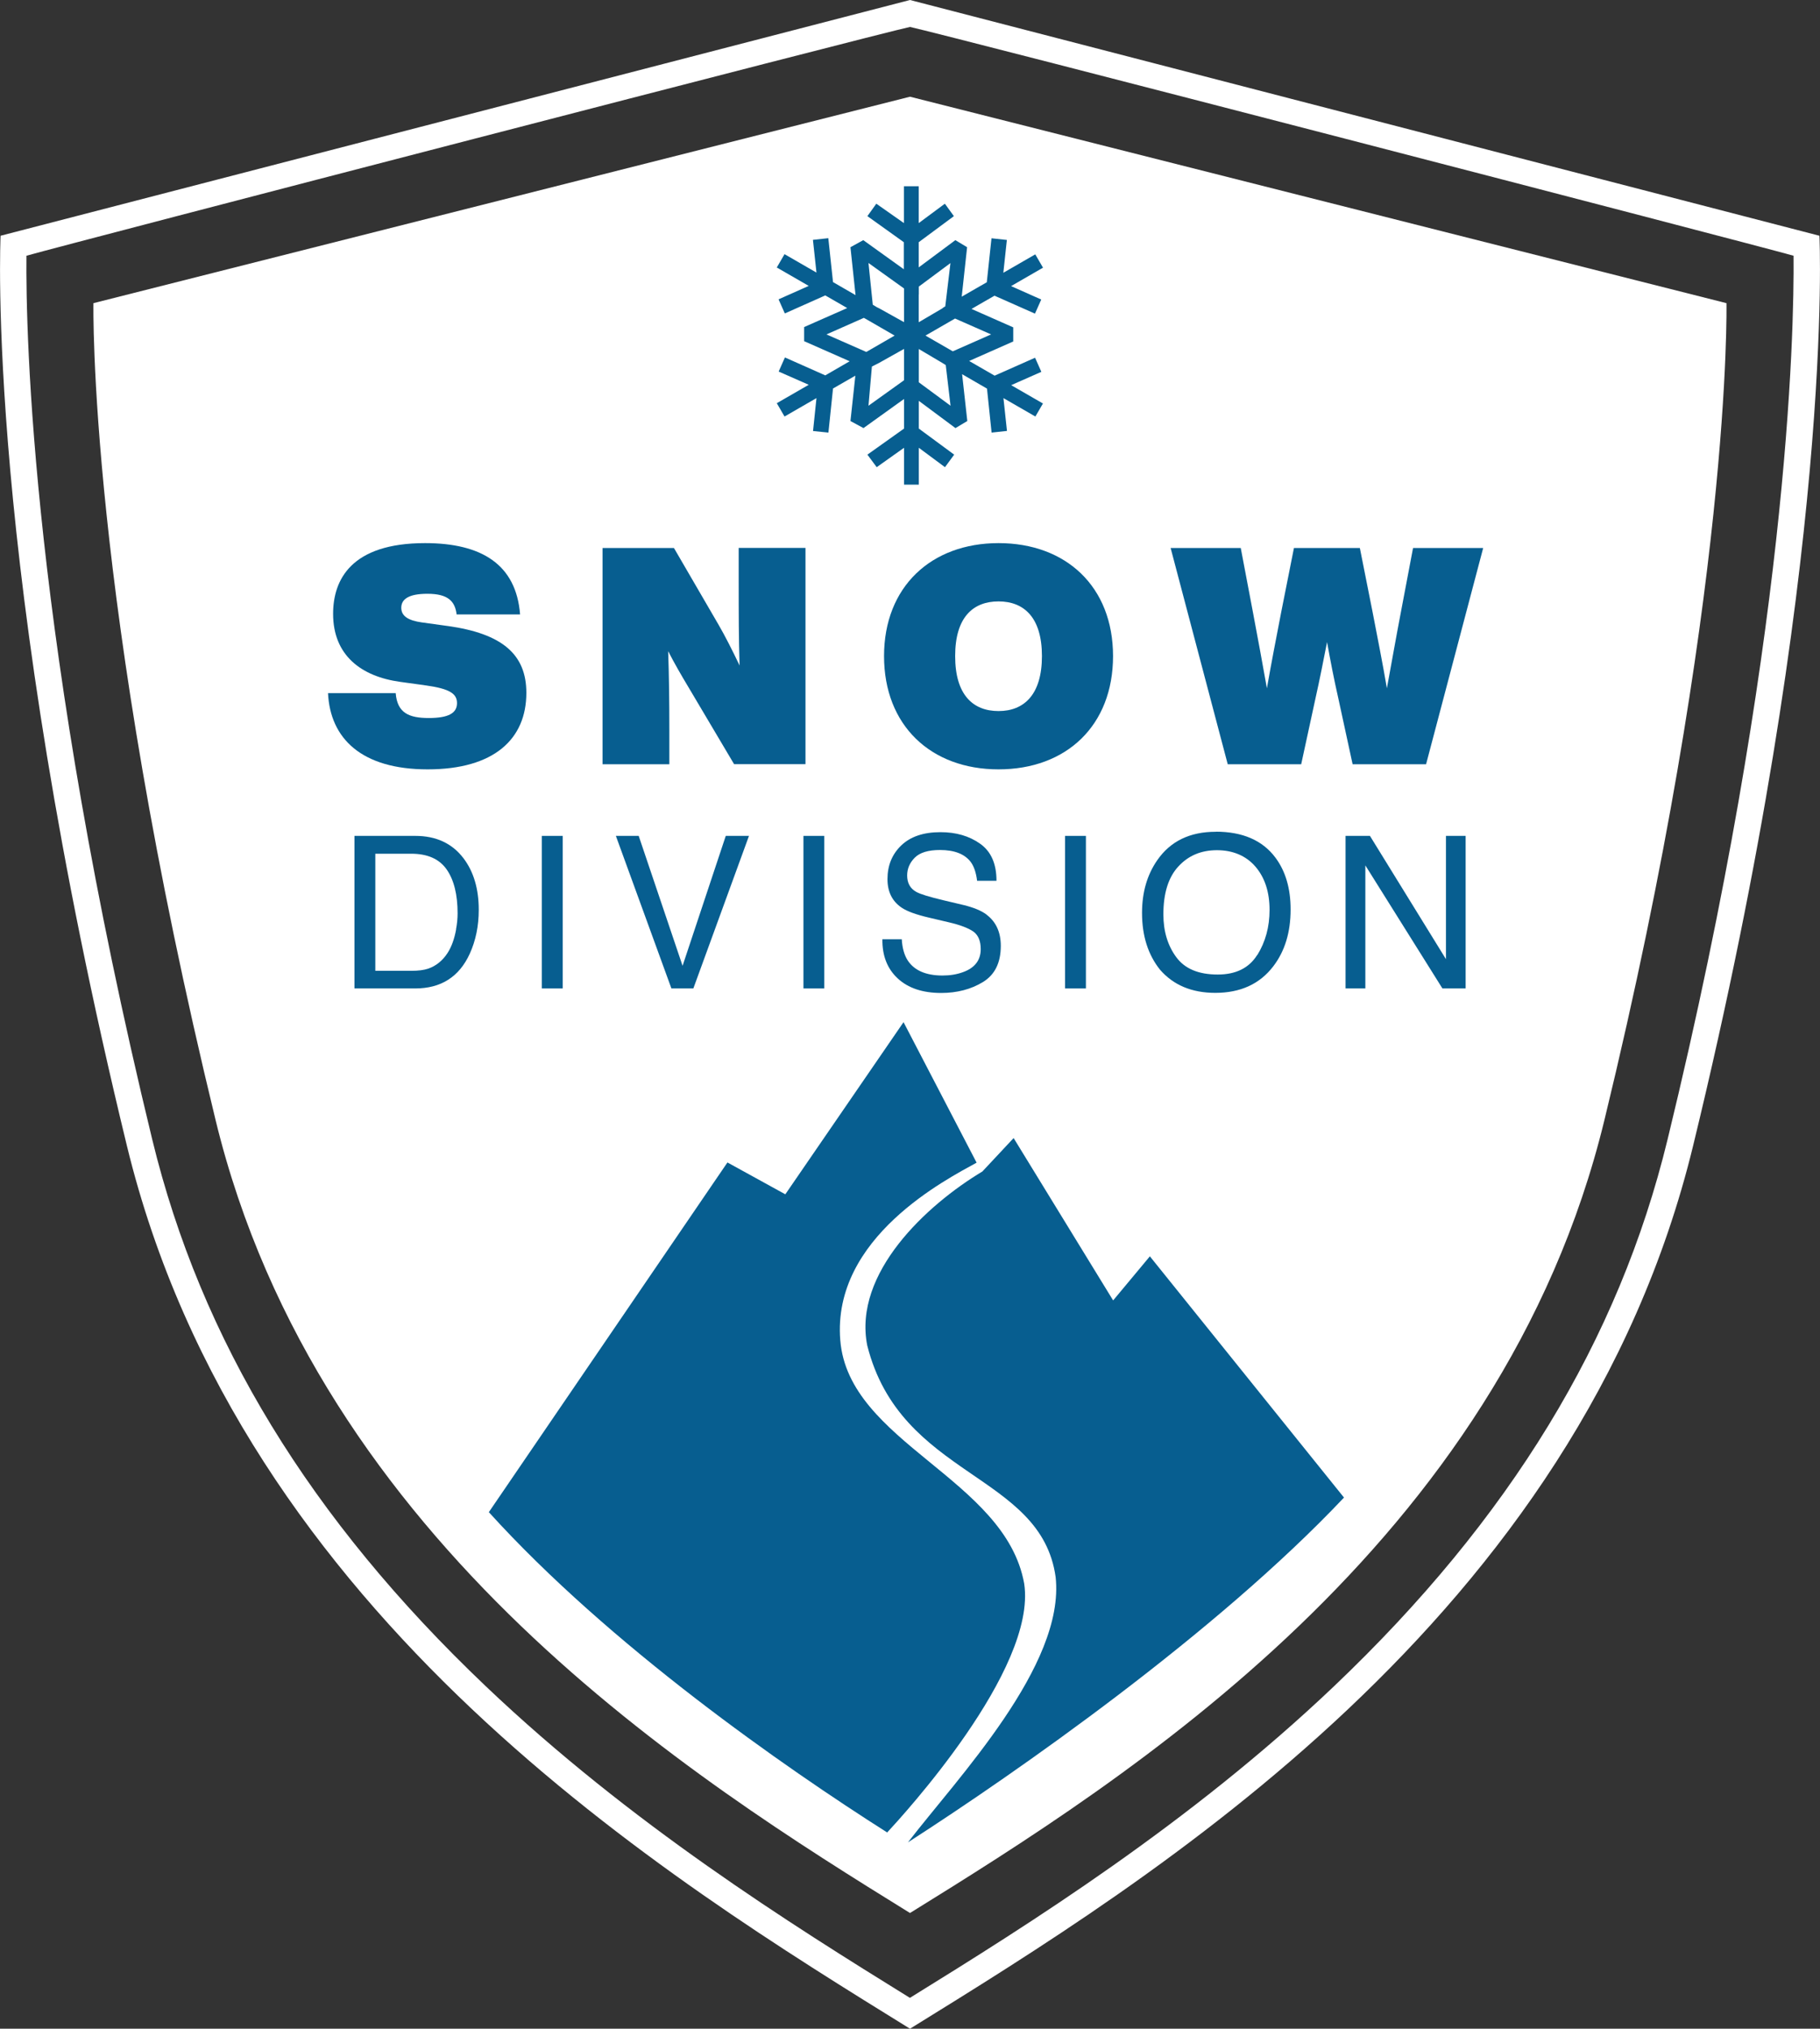
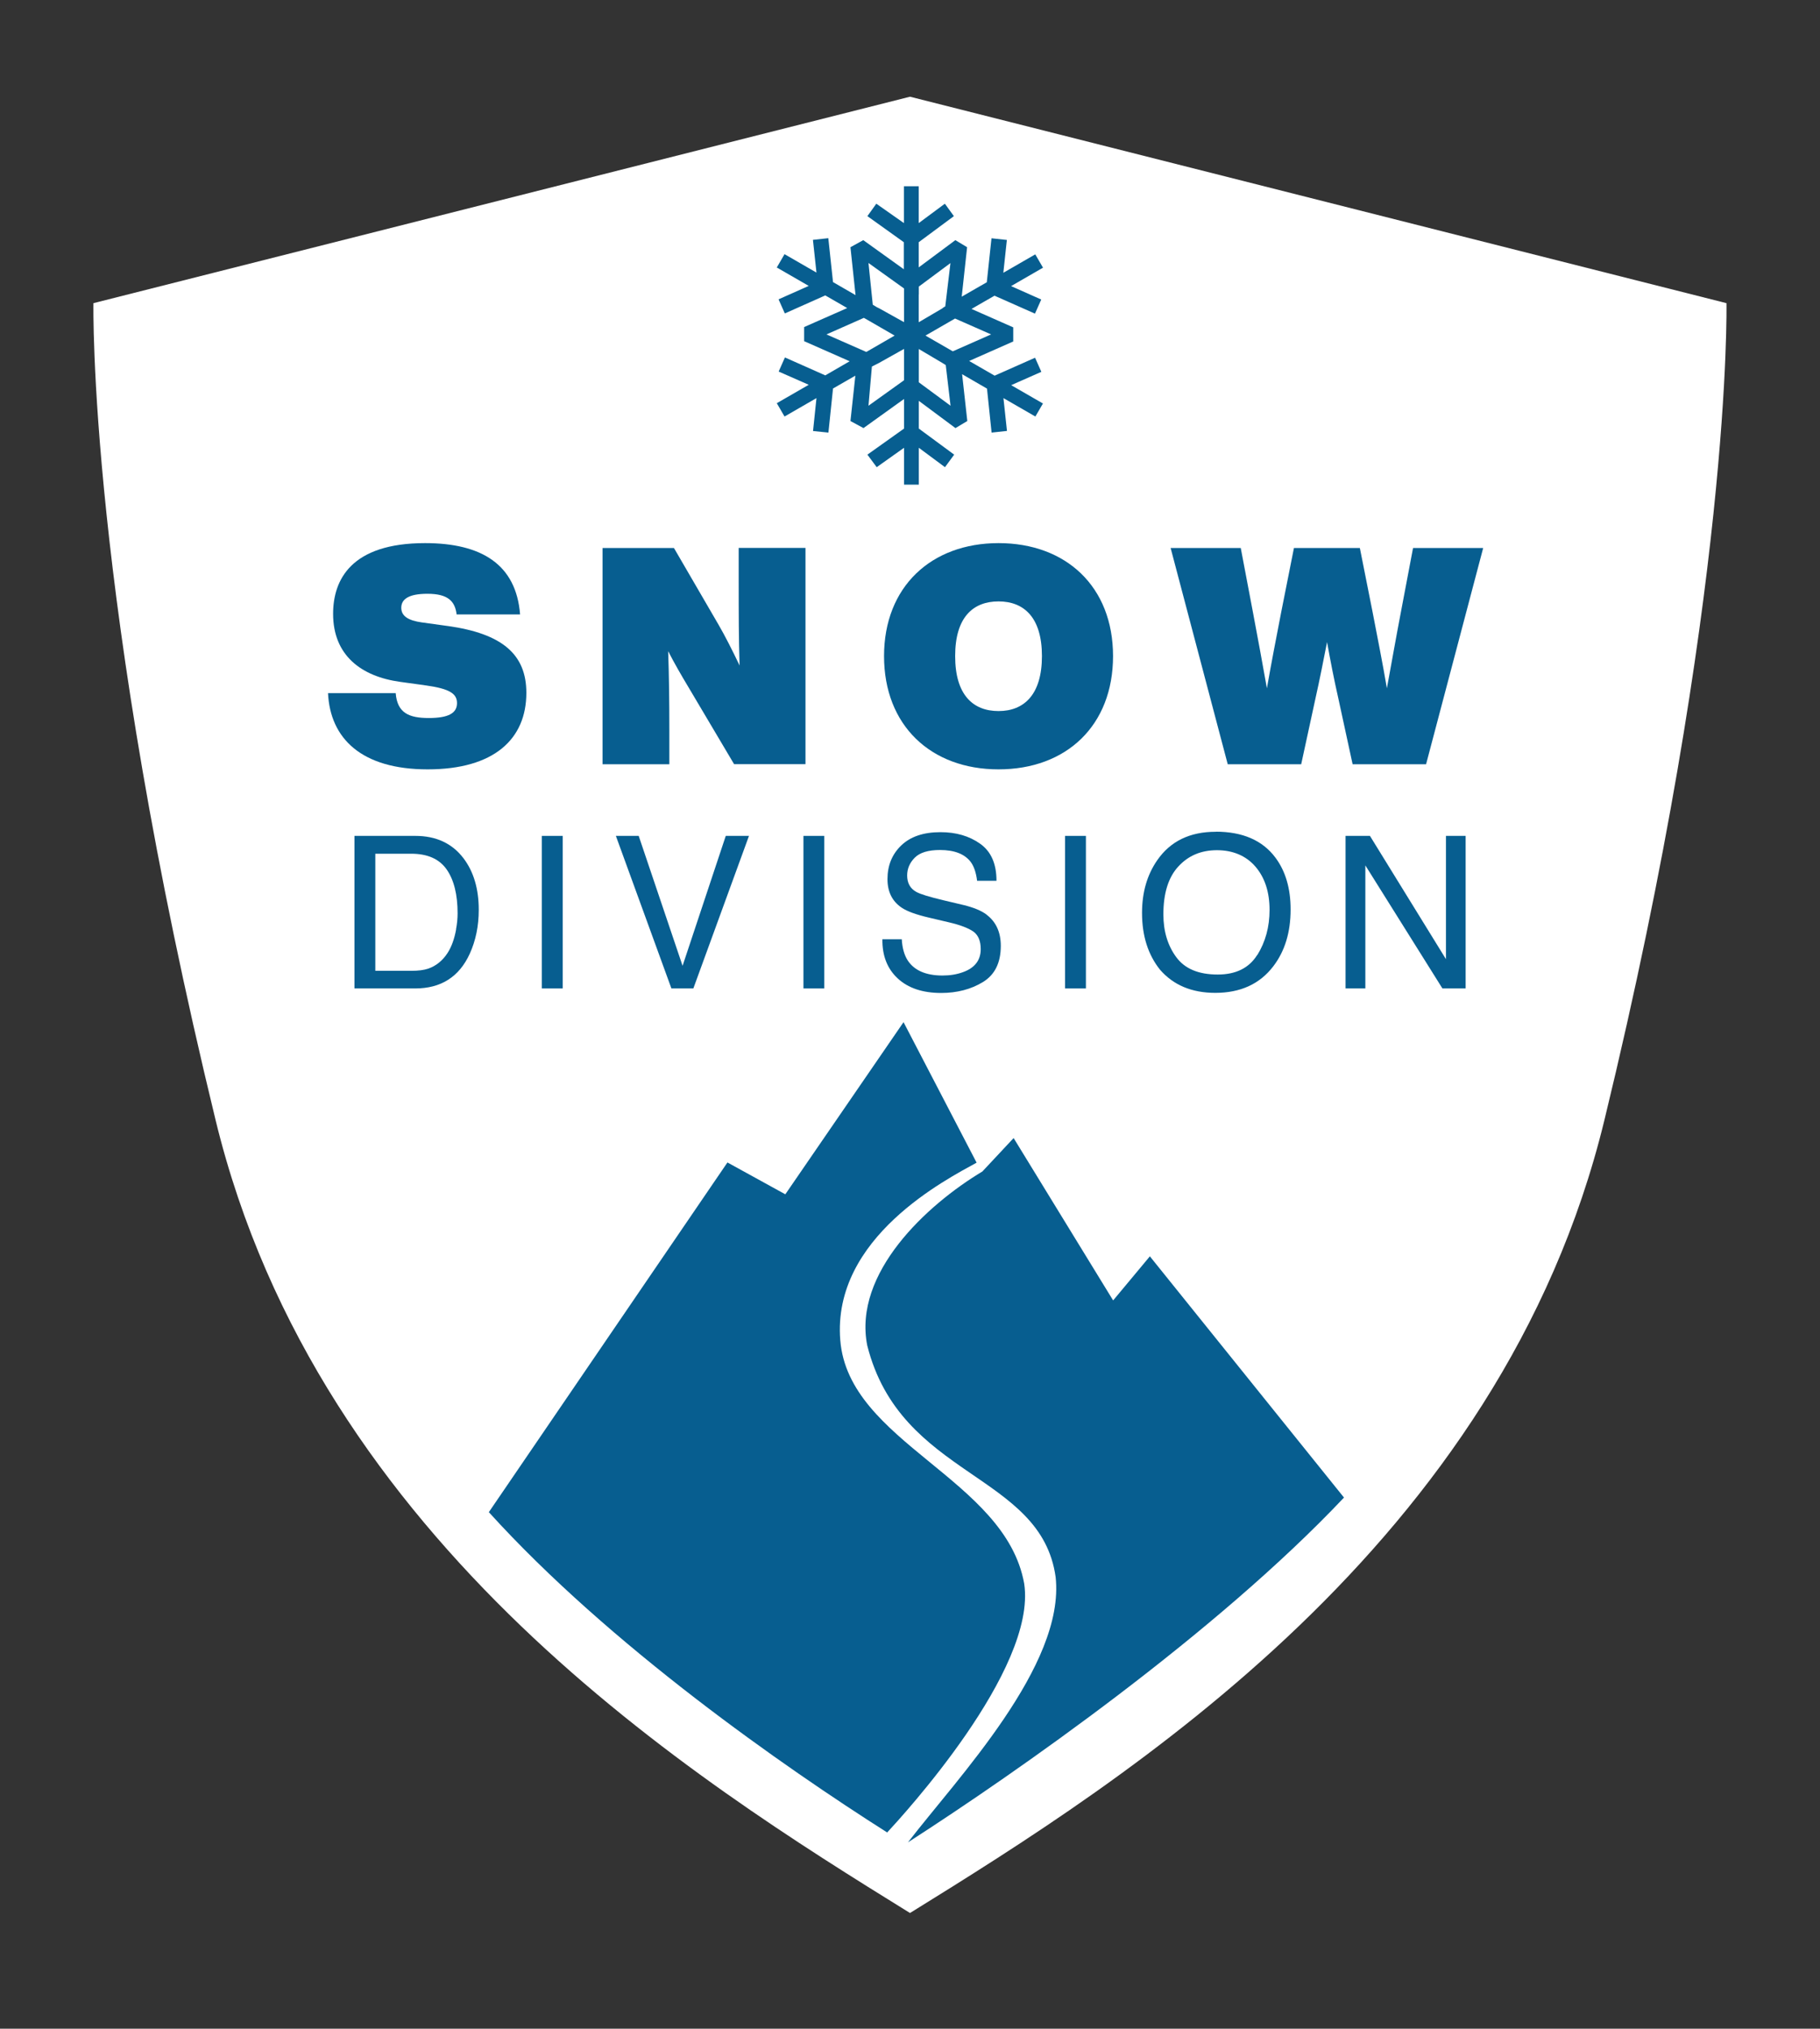
<svg xmlns="http://www.w3.org/2000/svg" id="Layer_1" data-name="Layer 1" viewBox="0 0 185.82 207.05">
  <rect x="0" y="0" width="185.82" height="207.05" fill="#333333" stroke="none" />
  <defs>
    <style>      .cls-1 {        fill: #fff;      }      .cls-2 {        fill: #075e90;      }    </style>
  </defs>
-   <path class="cls-1" d="m92.91,2.75c3.01.63,85.83,22.11,90.21,23.35.07,7.82-.52,39.45-12.86,90.18-4.98,20.5-16.12,38.76-34.05,55.81-14.79,14.06-31.15,24.29-43.31,31.81-12.15-7.52-28.52-17.75-43.31-31.81-17.93-17.05-29.07-35.3-34.05-55.81C3.22,65.54,2.62,33.91,2.7,26.1,7.07,24.86,89.9,3.37,92.91,2.75m0-2.75L.06,24.06s-1.65,33.04,12.89,92.85c11.74,48.28,55.51,75.01,79.96,90.14,24.45-15.13,68.23-41.86,79.96-90.14,14.54-59.81,12.89-92.85,12.89-92.85L92.91,0h0Z" />
  <path class="cls-1" d="m176.27,30.94L92.91,9.87,9.54,30.94s-.59,29.67,12.47,83.37c10.54,43.35,48.95,67.35,70.9,80.93,21.95-13.59,60.36-37.59,70.9-80.93,13.05-53.7,12.46-83.37,12.46-83.37Z" />
  <g>
    <path class="cls-2" d="m106.5,41.19l-3.26-1.88,3.08-1.36-.64-1.44-4.13,1.83-2.6-1.5,4.5-1.99v-1.44l-4.26-1.88,1.3-.75,1.05-.6,4.13,1.83.64-1.44-3.08-1.37,3.26-1.88-.79-1.36-3.26,1.88.36-3.35-1.57-.17-.48,4.49-1.05.6-1.51.87.55-5.05-1.2-.72-3.74,2.78v-2.57l3.59-2.66-.92-1.27-2.67,1.98v-3.76h-1.51v3.76l-2.82-1.98-.91,1.27,3.72,2.66v2.76l-4.14-2.97-1.31.72.52,4.89-2.3-1.33-.48-4.48-1.57.17.36,3.34-3.26-1.88-.79,1.36,3.26,1.88-3.08,1.37.64,1.44,4.13-1.84,2.24,1.29-4.4,1.94v1.44l4.65,2.05-2.49,1.44-4.12-1.83-.64,1.44,3.07,1.35-3.26,1.88.79,1.36,3.26-1.88-.35,3.36,1.57.16.47-4.5,2.28-1.31-.5,4.63,1.33.72,4.14-2.97v3.02l-3.74,2.66.95,1.28,2.79-1.98v3.76h1.51v-3.76l2.67,1.98.94-1.28-3.61-2.66v-2.83l3.74,2.78,1.21-.72-.53-4.78,2.54,1.47.47,4.49,1.57-.17-.36-3.35,3.26,1.88.79-1.36Zm-22.12-7.06l3.82-1.69.51.29,2.63,1.52-2.89,1.67-4.07-1.79Zm7.92,4.33v.35l-3.63,2.6.35-4,.73-.37,2.55-1.43v2.85Zm0-8.41v2.83l-2.55-1.42-.21-.1-.43-.26-.44-4.26,3.63,2.6v.61Zm1.51,0v-.8l3.23-2.4-.53,4.42-.19.11-.12.1-2.4,1.41v-2.83Zm0,8.95v-3.38l2.4,1.42.35.22.49,4.15-3.25-2.4Zm3.46-3.15l-2.78-1.6,2.62-1.51.4-.23,3.68,1.62-3.92,1.73Z" />
    <path class="cls-2" d="m49.91,154.33l24.36-35.69,5.91,3.25,12.07-17.57,7.46,14.34c-3.05,1.69-14.76,7.62-13.92,18.11.83,10.49,16.86,14.11,18.78,24.86,1.32,8.79-12.49,23.77-13.99,25.39-10.54-6.69-28.33-19.08-40.67-32.69Z" />
    <path class="cls-2" d="m92.7,188.03c5.04-6.55,16.06-18.06,15.08-27.07-1.48-10.67-15.83-10.09-19.24-23.66-1.44-7.37,6.07-14.33,11.76-17.74l3.19-3.41,10.16,16.57,3.75-4.5,19.82,24.62c-13.14,13.91-33.46,28.07-44.52,35.19Z" />
    <g>
      <path class="cls-2" d="m101.95,55.43c-6.88,0-11.69,4.46-11.69,11.53s4.77,11.56,11.69,11.56,11.69-4.46,11.69-11.56-4.81-11.53-11.69-11.53Zm0,17.14c-2.6,0-4.43-1.64-4.43-5.61s1.83-5.58,4.43-5.58,4.43,1.64,4.43,5.58-1.83,5.61-4.43,5.61Z" />
      <path class="cls-2" d="m75.42,59.52c0,3.01,0,5.64.09,8.4-.71-1.49-1.46-2.98-2.14-4.15l-4.56-7.84h-7.29v22.07h6.82v-3.6c0-2.82-.03-5.33-.12-7.94.62,1.21,1.3,2.39,2.08,3.69l4.65,7.84h7.29v-22.07h-6.82v3.6Z" />
      <path class="cls-2" d="m45.72,63.89l-2.67-.37c-1.33-.19-2.08-.62-2.08-1.49s.74-1.43,2.67-1.43c2.11,0,2.82.77,2.98,2.11h6.48c-.4-5.11-3.94-7.28-9.7-7.28-7.56,0-9.39,3.75-9.39,7.22,0,4.22,2.85,6.39,6.85,6.94l2.67.37c2.39.34,3.13.84,3.13,1.8,0,1.02-.87,1.52-2.88,1.52s-3.22-.5-3.38-2.54h-6.91c.22,4.62,3.41,7.78,10.17,7.78s10.08-3.07,10.08-7.81c0-3.94-2.48-6.04-8-6.82Z" />
      <path class="cls-2" d="m144.27,55.93l-1.24,6.54c-.5,2.6-.96,5.24-1.43,7.78-.43-2.54-.96-5.18-1.46-7.78l-1.3-6.54h-6.73l-1.3,6.54c-.5,2.6-1.02,5.24-1.46,7.78-.46-2.54-.93-5.18-1.43-7.78l-1.24-6.54h-7.16l5.83,22.07h7.5l1.46-6.73c.43-1.92.81-3.84,1.18-5.74.34,1.89.71,3.81,1.15,5.74l1.46,6.73h7.5l5.83-22.07h-7.16Z" />
    </g>
    <g>
      <path class="cls-2" d="m124.12,84.89c-2.63,0-4.61.96-5.95,2.88-1.05,1.5-1.57,3.3-1.57,5.4,0,2.33.61,4.26,1.83,5.79,1.37,1.58,3.25,2.37,5.65,2.37,2.56,0,4.54-.9,5.92-2.71,1.18-1.54,1.77-3.47,1.77-5.8,0-2.15-.52-3.91-1.55-5.29-1.32-1.77-3.36-2.65-6.1-2.65Zm4.24,12.57c-.83,1.33-2.17,2-4.03,2-1.96,0-3.37-.59-4.24-1.78-.87-1.18-1.31-2.64-1.31-4.36,0-2.16.51-3.79,1.53-4.89,1.02-1.11,2.33-1.66,3.94-1.66s2.97.56,3.93,1.68c.96,1.12,1.44,2.59,1.44,4.42,0,1.73-.42,3.26-1.25,4.6Z" />
      <rect class="cls-2" x="108.74" y="85.31" width="2.13" height="15.57" />
      <path class="cls-2" d="m100.75,93.36c-.55-.42-1.34-.74-2.36-.99l-2.11-.5c-1.42-.34-2.34-.62-2.74-.85-.62-.35-.92-.91-.92-1.67,0-.69.26-1.3.78-1.82.52-.52,1.38-.78,2.57-.78,1.48,0,2.52.41,3.14,1.22.33.45.55,1.09.65,1.92h1.98c0-1.73-.55-2.99-1.67-3.78-1.11-.79-2.46-1.18-4.05-1.18-1.73,0-3.06.45-4,1.35-.94.9-1.41,2.05-1.41,3.44,0,1.29.48,2.26,1.44,2.91.55.38,1.5.72,2.83,1.03l2.04.48c1.11.26,1.92.57,2.44.92.51.36.77.96.77,1.81,0,1.13-.61,1.92-1.82,2.35-.63.23-1.32.34-2.08.34-1.7,0-2.89-.52-3.56-1.55-.35-.55-.55-1.27-.6-2.15h-1.98c-.02,1.68.5,3.01,1.57,4,1.07.99,2.55,1.48,4.43,1.48,1.62,0,3.04-.37,4.26-1.11,1.22-.74,1.83-1.97,1.83-3.7,0-1.38-.48-2.44-1.44-3.17Z" />
      <rect class="cls-2" x="82.03" y="85.31" width="2.13" height="15.57" />
      <polygon class="cls-2" points="69.69 98.57 65.21 85.31 62.88 85.31 68.55 100.88 70.79 100.88 76.47 85.31 74.1 85.31 69.69 98.57" />
      <rect class="cls-2" x="55.32" y="85.31" width="2.13" height="15.57" />
      <path class="cls-2" d="m42.41,85.31h-6.22v15.57h6.2c2.63,0,4.49-1.18,5.57-3.54.61-1.34.92-2.83.92-4.48,0-2.14-.52-3.9-1.56-5.27-1.16-1.52-2.8-2.28-4.91-2.28Zm4.16,9.54c-.18.98-.47,1.79-.88,2.42-.51.78-1.17,1.31-1.97,1.59-.45.15-1.02.22-1.72.22h-3.68v-11.95h3.66c1.66,0,2.87.53,3.62,1.6.75,1.07,1.12,2.57,1.12,4.49,0,.5-.05,1.05-.16,1.63Z" />
      <polygon class="cls-2" points="147.63 85.31 147.63 97.89 139.87 85.31 137.38 85.31 137.38 100.88 139.4 100.88 139.4 88.32 147.27 100.88 149.64 100.88 149.64 85.31 147.63 85.31" />
    </g>
  </g>
</svg>